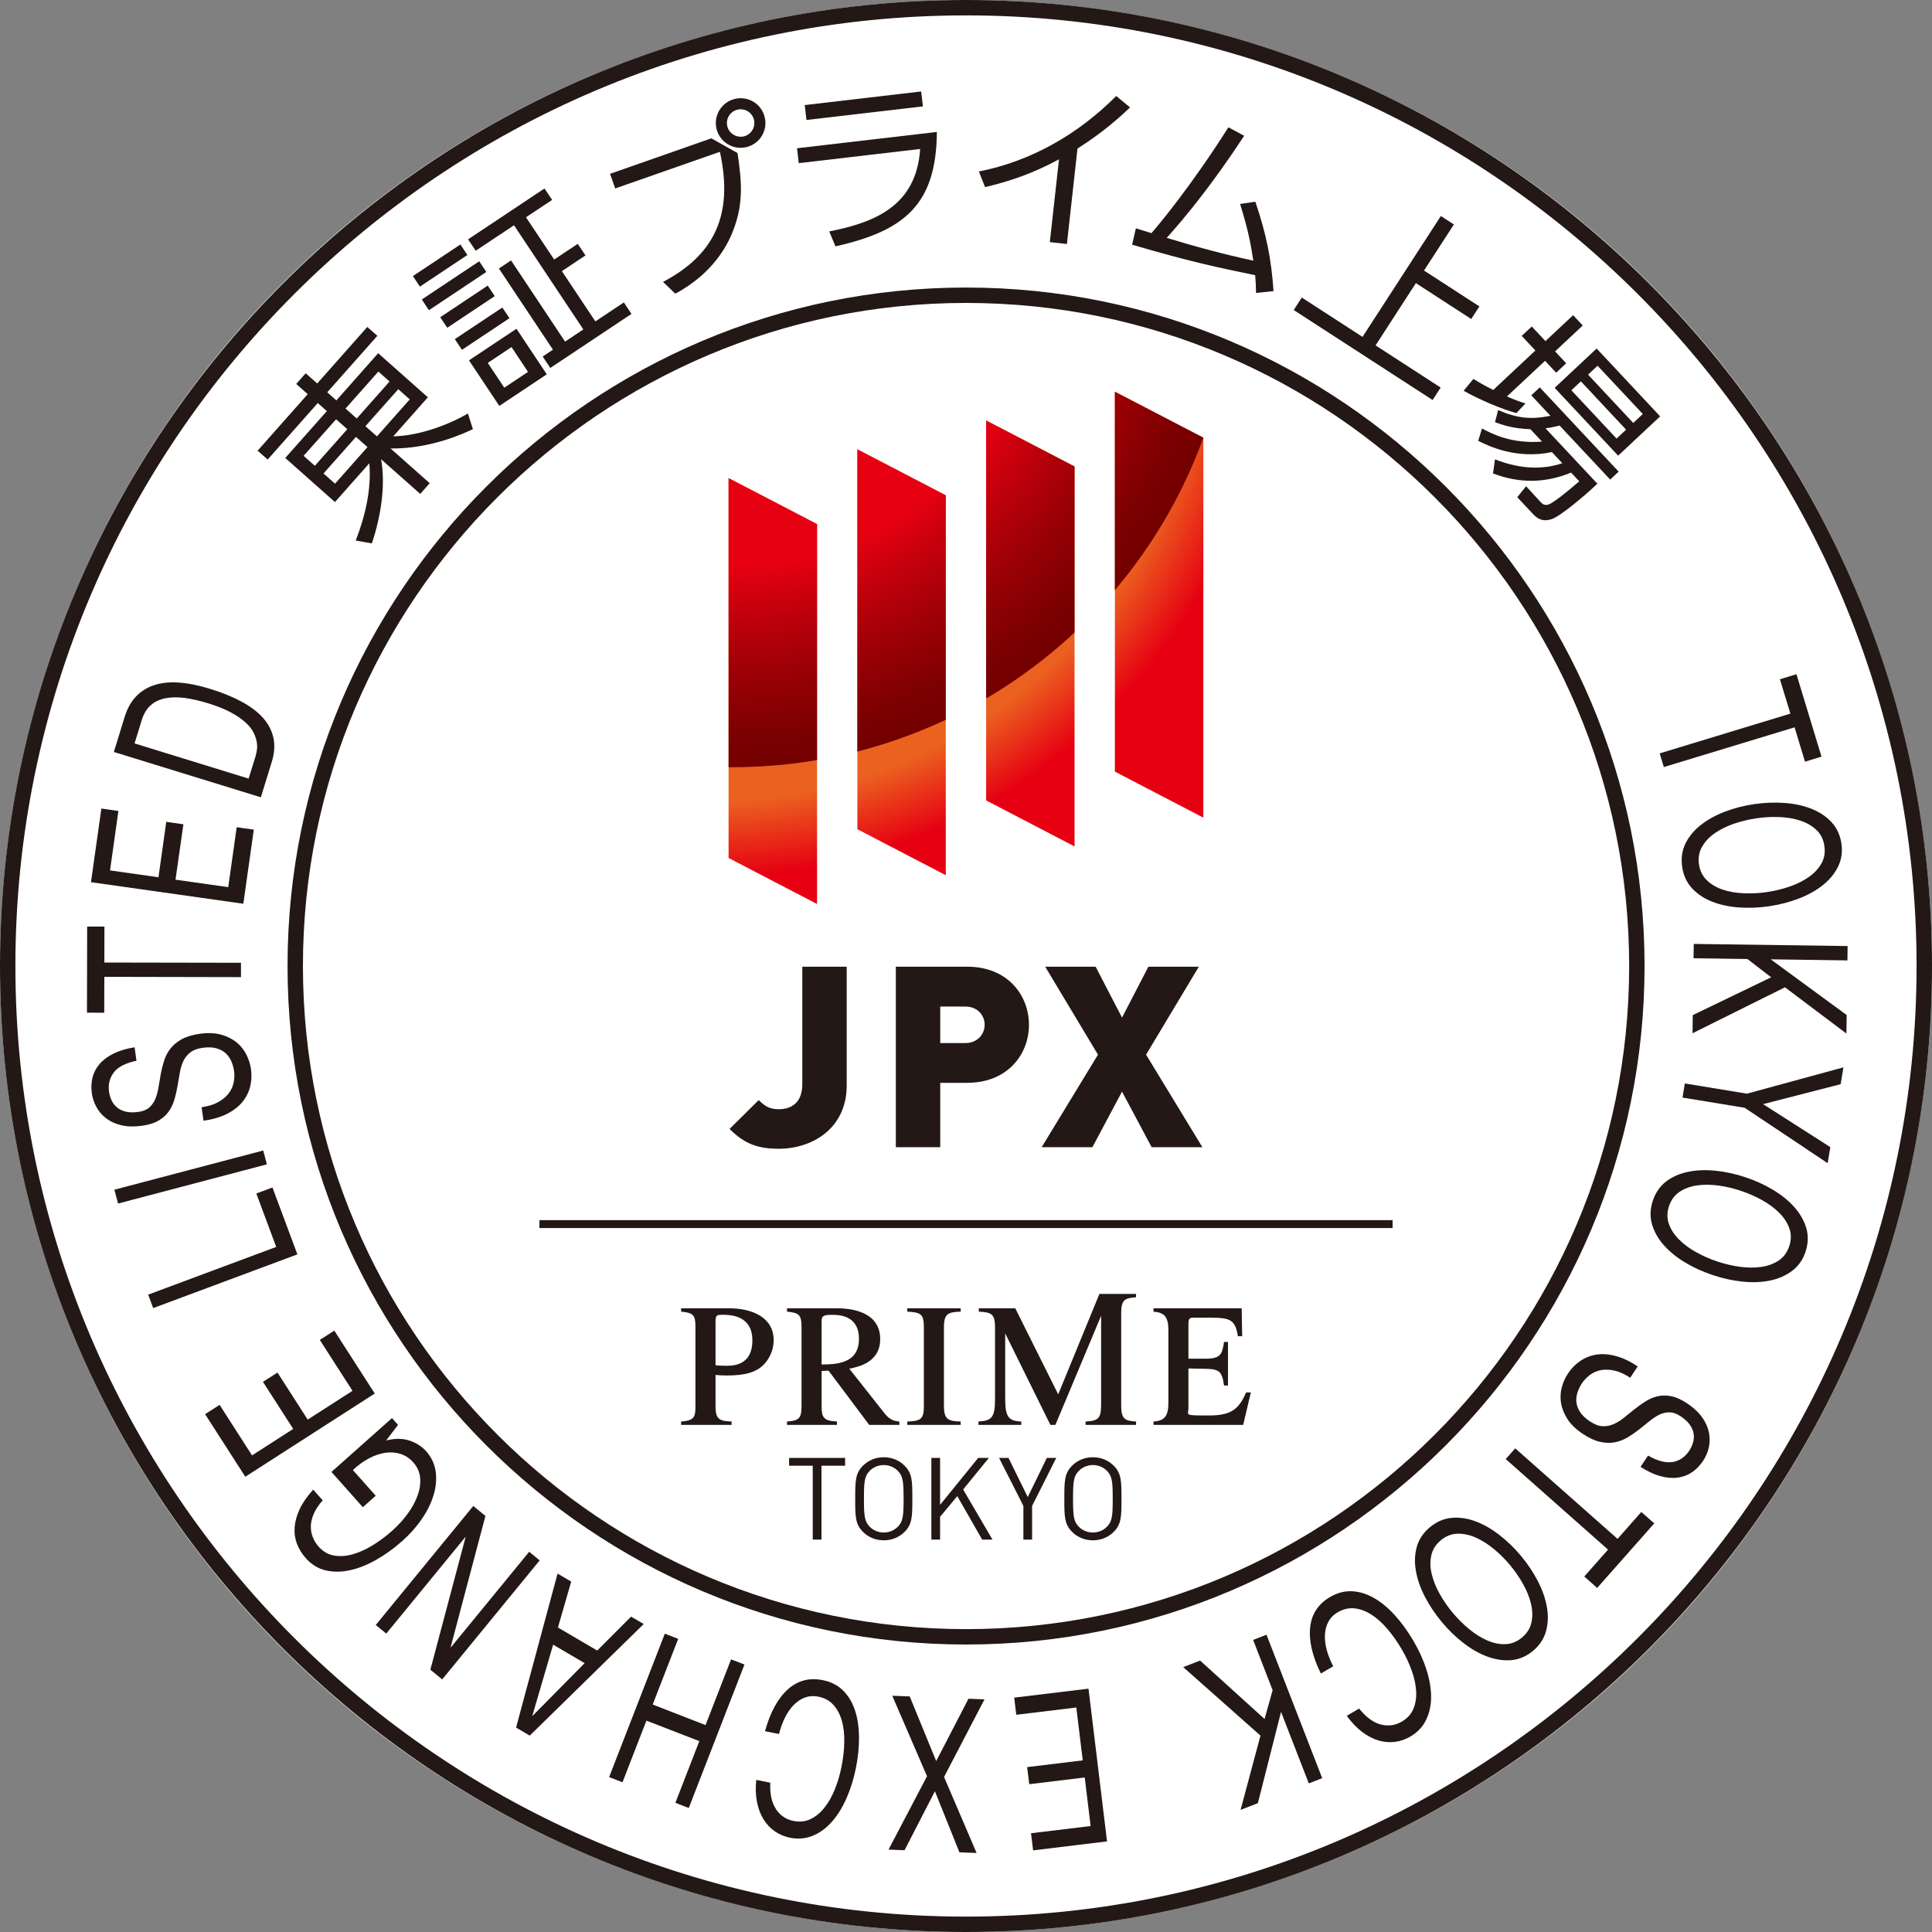
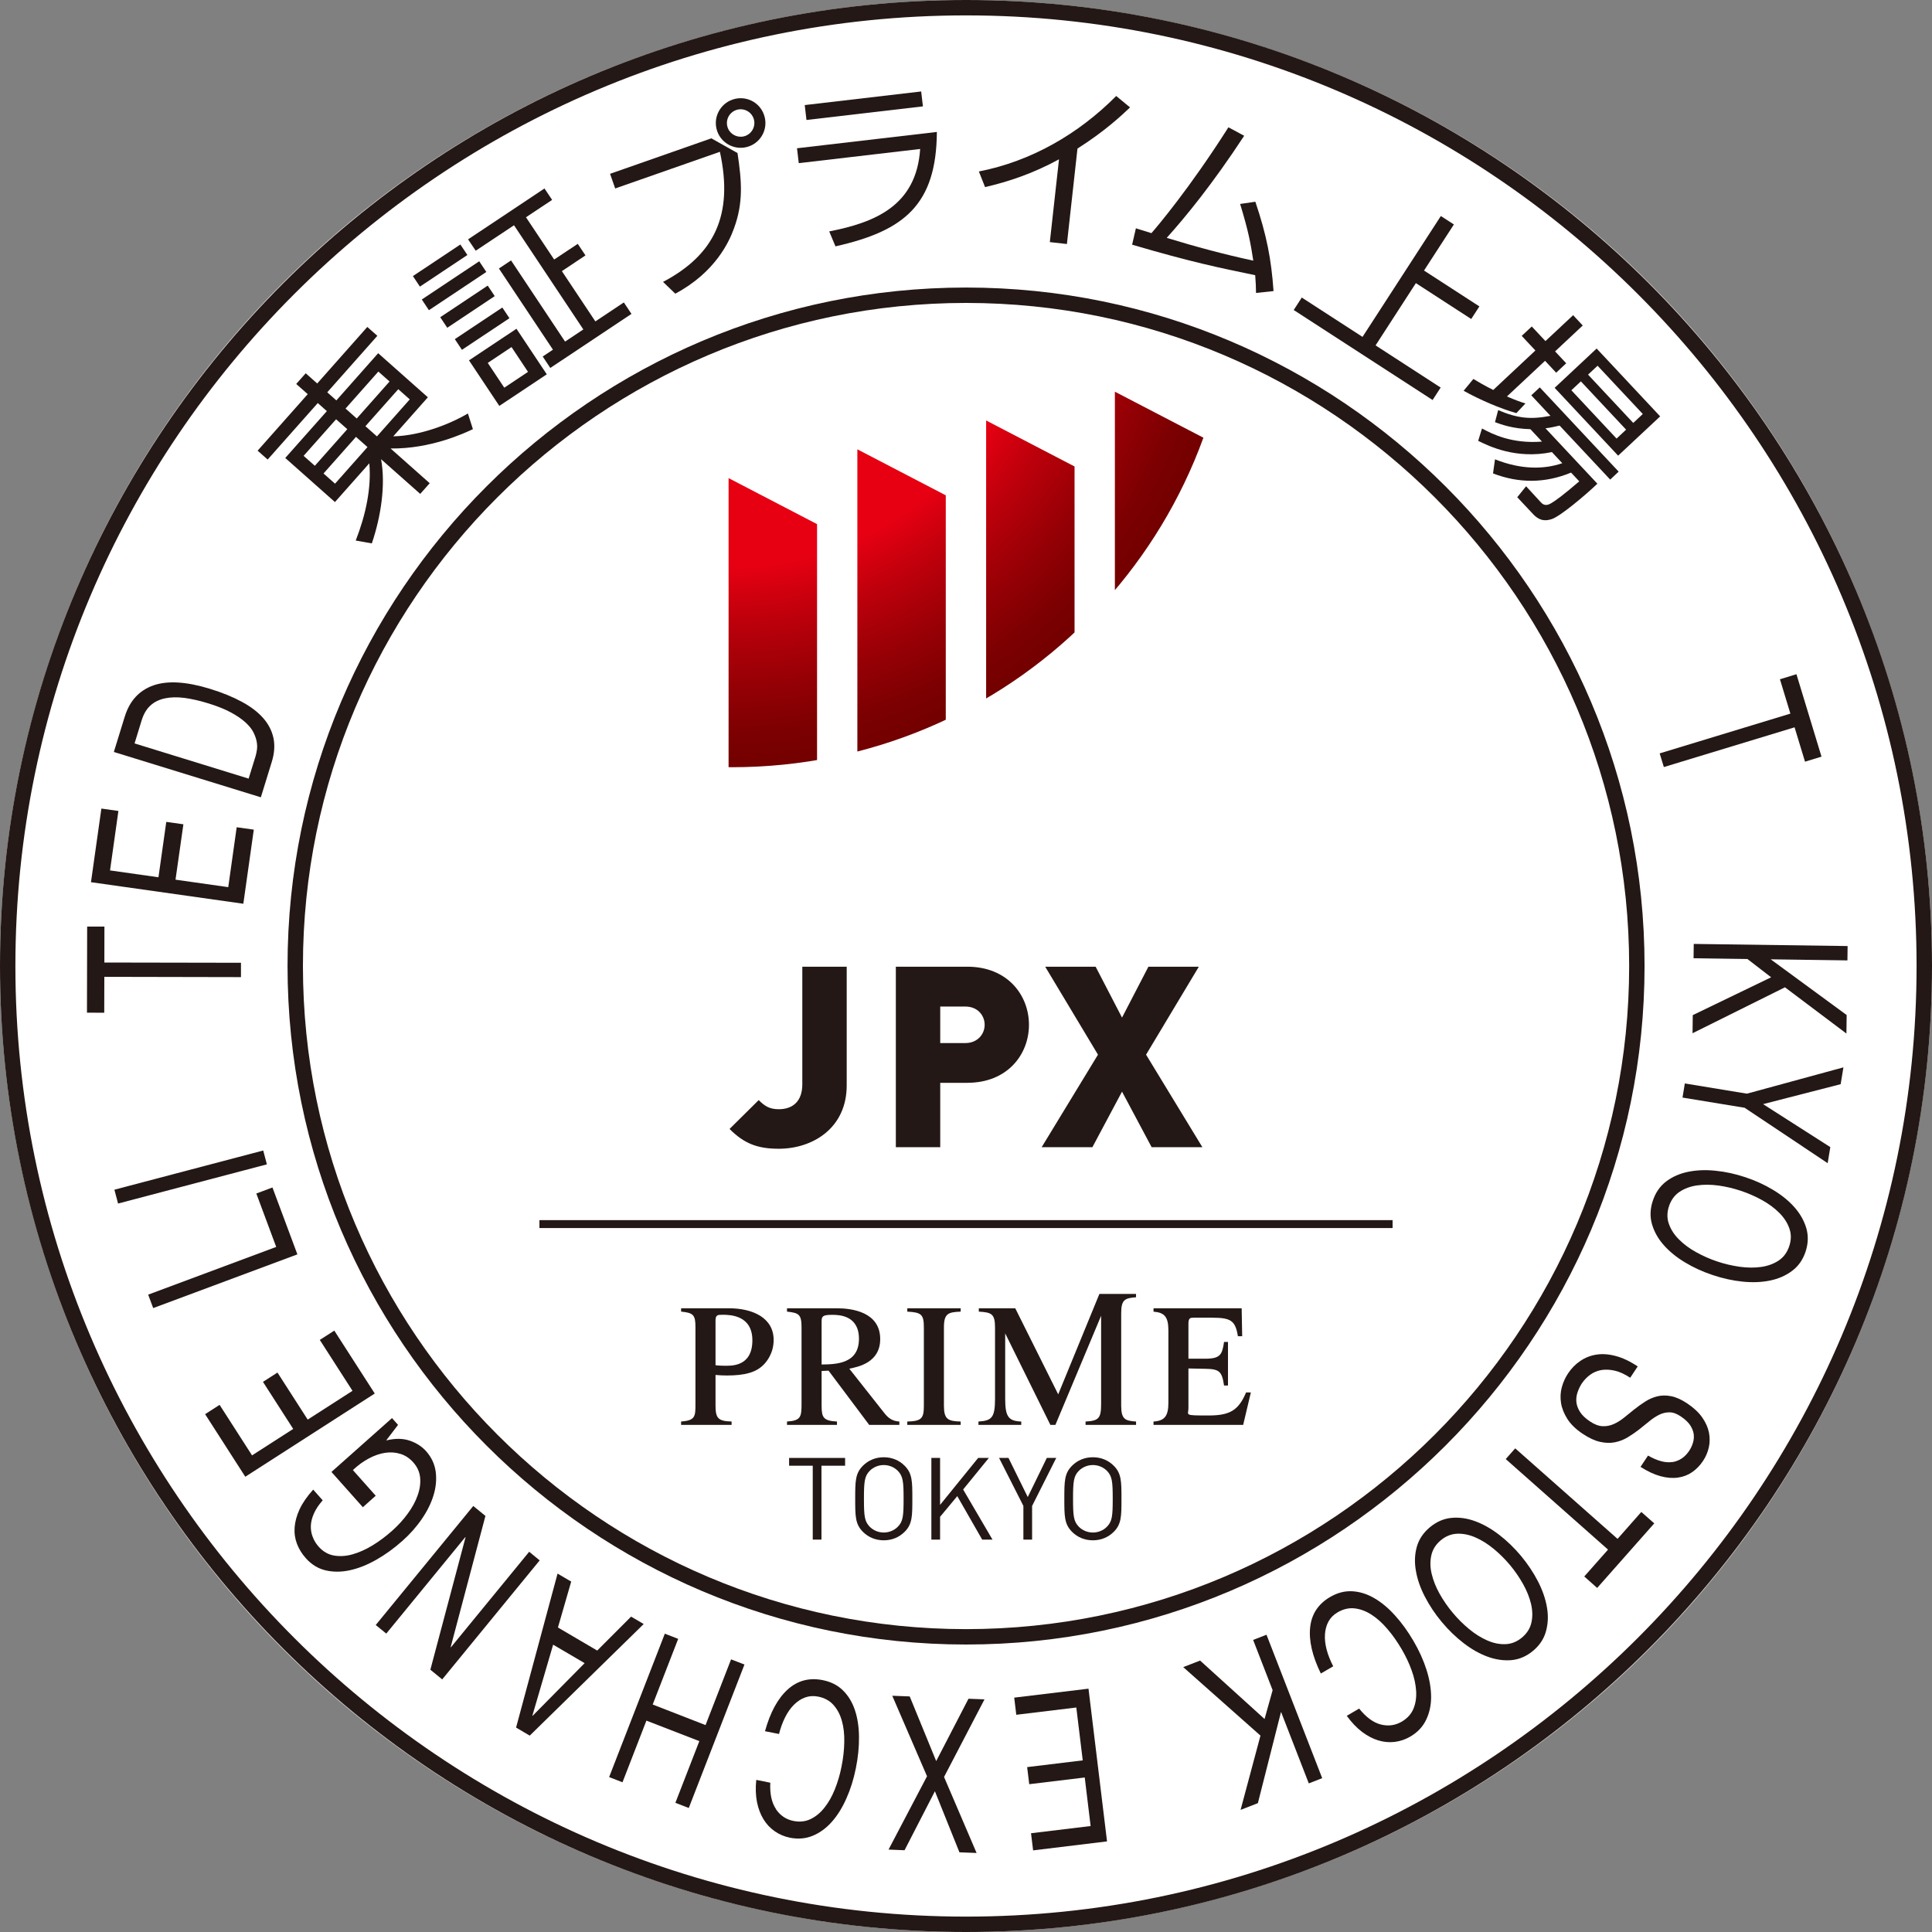
<svg xmlns="http://www.w3.org/2000/svg" id="_レイヤー_2" width="22.139mm" height="22.139mm" viewBox="0 0 62.756 62.756">
  <rect x="0" y="0" width="62.756" height="62.756" fill="#808080" stroke="none" />
  <defs>
    <style>.cls-1{fill:none;}.cls-2{fill:#231815;}.cls-3{fill:url(#_名称未設定グラデーション_6);}.cls-4{fill:url(#_名称未設定グラデーション_3);}.cls-5{fill:#fff;}.cls-6{clip-path:url(#clippath);}</style>
    <clipPath id="clippath">
      <path class="cls-1" d="M26.54,29.364l-2.874-1.495v-12.339l2.874,1.495v12.34ZM30.721,28.429l-2.872-1.495v-12.339l2.872,1.494v12.341ZM34.904,27.494l-2.872-1.495v-12.341l2.872,1.494v12.342ZM39.088,26.559l-2.874-1.495v-12.341l2.874,1.494v12.342Z" />
    </clipPath>
    <radialGradient id="_名称未設定グラデーション_6" cx="23.069" cy="10.083" fx="23.069" fy="10.083" r="24.529" gradientTransform="translate(.066 -.149) rotate(.372)" gradientUnits="userSpaceOnUse">
      <stop offset=".65" stop-color="#eb6120" />
      <stop offset=".75" stop-color="#e60012" />
    </radialGradient>
    <radialGradient id="_名称未設定グラデーション_3" cx="23.774" cy="8.627" fx="23.774" fy="8.627" r="16.294" gradientUnits="userSpaceOnUse">
      <stop offset=".6" stop-color="#e60012" />
      <stop offset=".715" stop-color="#bb000b" />
      <stop offset=".84" stop-color="#940005" />
      <stop offset=".939" stop-color="#7b0001" />
      <stop offset="1" stop-color="#730000" />
    </radialGradient>
  </defs>
  <g id="_ロゴマーク">
    <circle class="cls-5" cx="31.378" cy="31.378" r="31.378" />
    <path class="cls-2" d="M31.38,62.756C14.077,62.756,0,48.68,0,31.377S14.077,0,31.38,0s31.376,14.075,31.376,31.377-14.075,31.379-31.376,31.379ZM31.38.5C14.353.5.5,14.352.5,31.377s13.853,30.879,30.879,30.879,30.876-13.853,30.876-30.879S48.405.5,31.38.5Z" />
    <path class="cls-2" d="M31.38,53.418c-12.153,0-22.04-9.888-22.04-22.041S19.227,9.34,31.38,9.34s22.039,9.886,22.039,22.037-9.887,22.041-22.039,22.041ZM31.38,9.84c-11.877,0-21.54,9.661-21.54,21.537s9.663,21.541,21.54,21.541,21.539-9.663,21.539-21.541-9.663-21.537-21.539-21.537Z" />
    <path class="cls-2" d="M12.258,10.907l-1.628,1.836.296.263,1.358-1.533,1.614,1.432-1.124,1.268c.867-.016,1.838-.395,2.425-.742l.162.509c-.268.127-1.371.645-2.674.628l1.271,1.128-.308.347-1.272-1.127c.153.834-.003,1.858-.3,2.735l-.523-.093c.328-.841.513-1.716.441-2.509l-1.116,1.259-1.614-1.432,1.351-1.522-.295-.262-1.628,1.835-.326-.288,1.628-1.836-.374-.331.308-.347.374.331,1.627-1.836.326.288ZM9.862,14.807l.365.323,1.054-1.189-.364-.322-1.055,1.188ZM10.509,15.38l.374.331,1.054-1.189-.374-.331-1.054,1.189ZM12.29,12.069l-1.066,1.202.364.323,1.066-1.202-.365-.323ZM12.937,12.642l-1.067,1.202.374.331,1.066-1.202-.373-.331Z" />
    <path class="cls-2" d="M14.954,7.942l.228.341-1.542,1.027-.228-.342,1.542-1.026ZM15.566,8.487l.231.347-1.865,1.242-.231-.348,1.865-1.241ZM15.842,9.277l.228.342-1.542,1.027-.228-.342,1.543-1.027ZM16.317,9.989l.231.347-1.543,1.027-.231-.347,1.543-1.027ZM16.6,8.459l1.755,2.637.593-.395-2.252-3.384-1.244.827-.248-.369,2.482-1.653.248.371-.849.564.915,1.373.767-.509.25.375-.766.511,1.088,1.633.925-.616.248.372-2.637,1.756-.247-.372.333-.222-1.755-2.636.396-.264ZM16.776,10.679l.985,1.48-1.542,1.026-.985-1.48,1.542-1.026ZM16.615,11.274l-.771.514.536.805.771-.514-.535-.805Z" />
    <path class="cls-2" d="M23.108,4.494l.848.477c.139.921.193,1.62-.117,2.453-.146.408-.596,1.418-1.904,2.115l-.398-.382c1.668-.88,2.295-2.173,1.847-4.226l-3.401,1.191-.167-.476,3.292-1.153ZM24.817,3.73c.148.421-.073.879-.494,1.026-.416.146-.879-.073-1.026-.494-.149-.427.083-.883.494-1.026.416-.146.877.067,1.026.494ZM23.636,4.143c.081.23.339.354.569.274.235-.083.354-.34.274-.568-.083-.236-.339-.355-.569-.274-.229.081-.355.334-.273.568Z" />
    <path class="cls-2" d="M30.432,4.285c-.016,2.362-1.056,3.215-3.294,3.717l-.203-.485c1.468-.288,2.832-.822,2.954-2.678l-3.943.461-.057-.484,4.543-.53ZM29.922,2.971l.057.484-3.783.442-.056-.484,3.782-.442Z" />
    <path class="cls-2" d="M34.655,7.926l-.554-.062.298-2.689c-.846.461-1.634.725-2.402.902l-.201-.507c1.702-.332,3.238-1.22,4.461-2.452l.45.371c-.287.272-.828.779-1.708,1.337l-.343,3.101Z" />
    <path class="cls-2" d="M36.897,7.416c.022.009.449.139.504.157.187-.212,1.248-1.464,2.501-3.438l.512.275c-1.023,1.562-1.903,2.636-2.516,3.316.886.273,1.917.551,2.812.74-.087-.56-.151-.937-.428-1.841l.495-.072c.365,1.081.516,1.852.591,2.902l-.569.061c-.004-.21-.007-.327-.027-.577-1.188-.245-2.068-.425-3.998-.991l.123-.533Z" />
    <path class="cls-2" d="M46.256,8.788l1.798,1.165-.265.409-1.798-1.165-1.309,2.022,2.114,1.37-.262.404-4.511-2.923.262-.405,1.973,1.278,2.544-3.926.424.274-.969,1.495Z" />
    <path class="cls-2" d="M49.255,13.419c-.517-.144-1.197-.438-1.713-.726l.317-.384c.165.1.346.208.645.358l1.369-1.282-.444-.475.326-.305.445.474.899-.841.312.335-.898.841.361.386-.326.306-.361-.386-1.238,1.158c.292.125.446.18.601.227l-.294.313ZM51.887,15.712c-.42.4-1.214,1.064-1.484,1.15-.166.052-.373.086-.607-.165l-.512-.546.287-.356.492.534c.111.118.232.069.32.019.164-.098.399-.27.915-.713l-.266-.284c-.849.35-1.691.351-2.535.027l.064-.458c.86.341,1.595.328,2.186.126l-.337-.361c-1.158.241-2.052-.194-2.395-.366l.124-.401c.338.184.973.503,1.949.426l-.377-.403c-.57-.015-.936-.149-1.15-.228l.103-.391c.632.268,1.054.311,1.699.185l-.623-.666.276-.258,2.562,2.737-.275.258-1.643-1.754c-.182.043-.294.068-.459.088l1.687,1.801ZM53.926,13.525l-1.365,1.276-2.062-2.203,1.364-1.277,2.063,2.204ZM52.82,13.956l-1.469-1.568-.309.289,1.468,1.569.31-.29ZM53.362,13.448l-1.469-1.568-.309.289,1.468,1.569.31-.29Z" />
    <path class="cls-2" d="M57.818,22.064l.535-.164.814,2.678-.536.163-.339-1.116-4.246,1.291-.136-.444,4.246-1.292-.339-1.115Z" />
-     <path class="cls-2" d="M57.968,26.082c.322.022.613.087.873.19.261.104.479.248.652.435.173.187.279.417.32.69.04.275.004.527-.109.754-.111.229-.279.43-.498.604s-.48.318-.781.434c-.303.115-.621.198-.958.248-.337.049-.667.062-.988.039-.321-.024-.613-.088-.874-.191-.26-.104-.477-.249-.648-.436-.17-.186-.275-.416-.316-.691-.039-.274-.006-.525.105-.754.11-.227.275-.428.495-.602.22-.175.479-.318.782-.435.301-.114.62-.198.957-.247s.667-.062.988-.038ZM56.32,26.757c-.235.081-.443.184-.623.31-.18.125-.316.272-.412.442-.096.168-.129.358-.098.568.031.211.117.382.258.518.139.135.313.236.521.305.209.068.437.107.686.116.25.011.498-.003.748-.04.248-.037.492-.096.727-.176.236-.082.445-.184.624-.311.18-.125.317-.271.413-.441.096-.169.127-.358.096-.568-.029-.211-.115-.383-.256-.518s-.314-.236-.522-.305-.437-.107-.686-.117-.499.004-.747.041c-.25.037-.492.096-.729.176Z" />
    <path class="cls-2" d="M60.009,31.196l-2.492-.035,2.467,1.809-.008.602-1.996-1.502-3.002,1.492.007-.588,2.546-1.229-.77-.594-1.75-.025.006-.465,4.998.069-.006.466Z" />
    <path class="cls-2" d="M54.652,35.653l.075-.46,2.017.332,3.135-.855-.09.547-2.52.648,2.184,1.396-.086.522-2.697-1.8-2.018-.331Z" />
    <path class="cls-2" d="M57.595,38.651c.276.166.508.354.693.563.186.211.314.438.386.682.07.244.062.498-.025.762-.089.264-.233.471-.438.623-.203.153-.442.258-.716.314-.275.057-.574.068-.895.035-.321-.033-.643-.104-.967-.213-.322-.107-.623-.244-.898-.41-.277-.166-.508-.355-.693-.564-.187-.211-.312-.438-.382-.681s-.06-.497.028-.76c.088-.264.232-.472.434-.626.201-.152.439-.257.714-.313s.572-.069.894-.034c.32.032.643.103.966.211.323.107.623.244.899.411ZM55.82,38.509c-.247-.033-.479-.035-.695-.004-.217.031-.406.1-.568.208-.161.108-.275.263-.343.464s-.069.394-.005.576c.064.185.174.354.329.508.155.156.341.294.56.414.217.121.445.222.686.302.238.08.481.136.729.171.246.034.479.035.695.005.217-.031.406-.101.568-.208.161-.108.275-.263.342-.465.068-.201.07-.393.005-.576-.063-.184-.174-.353-.328-.508-.155-.155-.341-.293-.56-.414-.218-.121-.446-.221-.686-.301s-.481-.137-.729-.172Z" />
    <path class="cls-2" d="M54.335,47.491c.22-.041.396-.16.531-.361.055-.082.096-.17.125-.264.029-.095.037-.189.024-.287-.015-.098-.055-.195-.12-.293-.067-.098-.17-.191-.305-.282-.129-.085-.25-.129-.364-.128-.115,0-.228.026-.337.081-.109.056-.218.127-.324.216-.109.09-.22.18-.336.27-.115.088-.236.172-.363.248s-.265.129-.412.158c-.148.029-.309.025-.479-.014-.171-.037-.36-.125-.566-.262-.221-.148-.387-.309-.497-.482-.111-.176-.18-.35-.207-.523-.026-.175-.018-.346.027-.509.045-.164.113-.313.201-.446.109-.163.241-.299.396-.404.155-.106.328-.176.521-.207s.401-.017.628.043c.228.059.467.172.719.34l-.244.367c-.175-.115-.342-.193-.5-.229-.156-.036-.302-.042-.436-.021-.133.023-.254.074-.361.151s-.197.171-.27.278c-.059.088-.105.184-.141.287-.036.104-.05.209-.041.317.01.108.049.217.117.325.067.107.178.213.328.313.145.096.277.147.402.153.125.007.245-.016.36-.066.114-.05.228-.119.337-.207.109-.089.221-.178.334-.27.115-.09.232-.176.355-.254.123-.08.254-.137.393-.172s.288-.037.449-.006c.162.031.338.109.527.236.21.141.371.291.485.453.113.162.187.326.22.491.032.165.031.327-.004.485-.037.159-.099.305-.188.438-.1.149-.217.271-.354.365-.136.094-.29.153-.463.177-.173.024-.361.009-.562-.045-.203-.055-.42-.156-.652-.303l.244-.367c.313.178.58.246.801.207Z" />
    <path class="cls-2" d="M53.314,49.112l.42.371-1.854,2.097-.419-.372.772-.873-3.323-2.941.308-.348,3.324,2.94.772-.874Z" />
    <path class="cls-2" d="M49.955,51.362c.147.287.246.568.293.844.049.277.037.537-.031.782-.066.245-.207.457-.42.635-.214.178-.447.278-.699.302-.254.021-.512-.015-.775-.111-.264-.096-.523-.242-.778-.439-.257-.197-.493-.426-.712-.688s-.4-.535-.549-.822-.246-.568-.293-.845c-.049-.276-.037-.536.031-.779.069-.243.211-.454.424-.632.214-.178.445-.279.697-.304s.51.011.773.107c.263.097.522.243.777.439.257.197.494.427.713.688.217.262.4.536.549.823ZM48.517,50.31c-.192-.159-.389-.283-.59-.37-.201-.088-.398-.128-.592-.121-.194.007-.373.078-.536.214-.163.137-.265.3-.306.489-.043.19-.039.392.012.604.051.214.137.43.258.646.123.217.264.423.426.615.161.194.338.369.531.529.191.158.389.282.588.369.201.088.398.129.594.121.193-.007.372-.078.535-.214.163-.137.266-.3.307-.489.043-.189.037-.391-.012-.604-.051-.214-.138-.429-.259-.646-.122-.217-.264-.424-.425-.617-.162-.193-.339-.369-.531-.527Z" />
    <path class="cls-2" d="M44.849,56.015c.242.062.47.032.682-.091.18-.106.307-.244.379-.415.072-.172.102-.363.09-.576-.013-.211-.059-.434-.143-.666-.082-.232-.19-.462-.322-.688-.144-.247-.299-.468-.467-.664-.168-.197-.34-.353-.52-.467-.178-.115-.36-.183-.547-.204-.186-.021-.369.022-.549.127-.134.077-.232.178-.3.3-.066.123-.104.261-.114.416-.01.154.008.32.055.498s.119.357.213.541l-.402.234c-.277-.567-.393-1.067-.347-1.5.046-.432.264-.762.649-.986.234-.137.473-.199.714-.186.242.012.48.086.714.221.232.133.459.32.676.561.219.24.418.518.603.832.184.314.325.627.424.939s.148.607.149.883c0,.275-.057.523-.166.748-.109.223-.279.402-.511.537-.158.093-.325.149-.502.172-.177.021-.354.006-.532-.047-.178-.053-.355-.146-.531-.277-.175-.133-.342-.308-.498-.523l.402-.235c.225.28.457.452.701.517Z" />
    <path class="cls-2" d="M42.513,57.929l-.902-2.323-.752,2.965-.562.218.646-2.412-2.509-2.225.548-.213,2.094,1.898.262-.936-.633-1.632.434-.169,1.809,4.659-.434.169Z" />
    <path class="cls-2" d="M33.558,60.105l-.068-.557,1.936-.234-.191-1.577-1.803.218-.068-.555,1.806-.219-.209-1.717-1.95.236-.067-.557,2.413-.291.602,4.961-2.398.291Z" />
    <path class="cls-2" d="M31.723,60.189l-.558-.021-.797-1.984-.986,1.916-.52-.021,1.25-2.382-1.129-2.615.567.022.86,2.1,1.049-2.025.52.02-1.314,2.521,1.058,2.471Z" />
    <path class="cls-2" d="M25.201,58.762c.141.209.33.338.57.386.205.041.392.021.559-.06.168-.081.318-.204.449-.37.133-.166.244-.363.337-.593s.165-.472.216-.728c.057-.279.088-.549.092-.807.006-.258-.02-.488-.078-.693-.057-.205-.148-.376-.273-.516s-.291-.23-.496-.271c-.149-.029-.291-.021-.422.026s-.252.126-.361.234c-.111.108-.207.245-.29.409s-.149.346-.2.545l-.455-.09c.168-.609.413-1.061.735-1.354.321-.291.702-.393,1.141-.305.266.053.485.164.657.334.173.171.302.383.387.639.086.255.13.545.133.869.004.324-.03.665-.102,1.021-.072.357-.175.686-.309.984-.133.299-.291.553-.474.758-.184.207-.39.356-.62.451-.23.094-.477.114-.74.062-.179-.037-.342-.105-.488-.207-.146-.1-.269-.229-.366-.387-.099-.158-.169-.344-.214-.561-.043-.216-.051-.456-.024-.723l.456.092c-.018.357.043.642.182.851Z" />
    <path class="cls-2" d="M21.938,58.56l.778-2.004-1.719-.666-.777,2.003-.434-.169,1.809-4.658.434.168-.828,2.133,1.717.668.829-2.135.435.168-1.809,4.66-.435-.168Z" />
    <path class="cls-2" d="M16.763,56.116l1.348-5.002.443.26-.431,1.491,1.276.749,1.1-1.102.41.24-3.702,3.625-.444-.262ZM17.967,53.423l-.675,2.307.008.004,1.69-1.711-1.023-.6Z" />
    <path class="cls-2" d="M13.979,54.237l1.143-4.303-.007-.006-2.568,3.135-.342-.279,3.168-3.866.395.323-1.129,4.26.008.007,2.542-3.103.341.28-3.166,3.866-.384-.314Z" />
    <path class="cls-2" d="M13.305,46.794c.22.076.398.19.536.344.173.195.276.416.311.66.033.246.012.5-.067.763s-.206.522-.384.78c-.176.258-.387.495-.632.712-.271.242-.554.446-.847.612-.291.166-.577.279-.854.34-.277.061-.54.062-.787.005-.248-.057-.464-.19-.648-.397-.127-.142-.221-.296-.286-.463-.064-.168-.091-.346-.077-.535s.067-.386.162-.591c.096-.205.242-.417.441-.638l.309.348c-.127.145-.223.285-.283.424-.062.138-.096.27-.102.397-.005.128.014.249.059.364.043.117.108.224.195.321.142.159.308.255.5.288.191.032.393.02.605-.041.212-.06.428-.157.648-.291.221-.136.43-.292.629-.469.195-.174.366-.359.51-.559.146-.198.254-.396.323-.596.071-.197.098-.389.081-.572-.018-.184-.091-.35-.221-.496-.122-.137-.26-.229-.416-.277-.156-.05-.321-.062-.496-.037-.174.026-.351.087-.531.182-.181.096-.355.222-.521.379l.742.834-.418.373-1.02-1.146,1.967-1.749.196.22-.385.506c.286-.071.54-.069.76.006Z" />
    <path class="cls-2" d="M6.662,45.936l.471-.303,1.054,1.641,1.337-.859-.982-1.529.471-.302.982,1.528,1.455-.935-1.062-1.653.471-.303,1.314,2.044-4.205,2.703-1.305-2.032Z" />
    <path class="cls-2" d="M4.813,42.053l4.159-1.55-.646-1.735.524-.196.81,2.173-4.684,1.745-.163-.437Z" />
    <path class="cls-2" d="M3.716,38.644l4.834-1.273.119.45-4.834,1.273-.119-.45Z" />
-     <path class="cls-2" d="M3.699,34.835c-.138.176-.19.383-.158.623.014.097.041.191.082.281.04.089.098.166.172.229.075.064.17.11.285.14.114.029.252.031.414.01.152-.021.271-.069.358-.146.086-.076.151-.172.198-.284.045-.114.078-.24.1-.378.021-.138.045-.279.072-.423.027-.145.062-.287.107-.428.043-.141.111-.272.203-.393.092-.119.215-.221.367-.307.153-.086.354-.146.598-.18.264-.036.494-.025.693.031s.366.143.501.254c.136.113.241.247.317.4.074.152.123.309.145.467.027.193.018.383-.027.564-.047.184-.13.35-.252.5-.124.15-.29.279-.5.387-.209.105-.463.18-.764.221l-.061-.438c.209-.029.384-.082.525-.158.144-.078.257-.169.341-.275.085-.104.142-.223.171-.352s.035-.259.018-.389c-.016-.104-.043-.205-.085-.307s-.104-.19-.181-.265c-.079-.075-.18-.13-.303-.166s-.274-.042-.455-.017c-.17.023-.305.074-.402.152-.099.077-.173.174-.226.287-.052.115-.091.241-.113.38-.023.138-.048.278-.073.423-.024.144-.057.286-.097.426-.04.142-.099.271-.181.389-.079.118-.189.22-.332.303-.141.084-.325.143-.553.173-.249.034-.471.028-.662-.018-.193-.046-.355-.119-.49-.222-.133-.102-.24-.224-.318-.367-.078-.143-.129-.293-.15-.451-.025-.178-.018-.348.021-.507.039-.161.116-.308.229-.44s.265-.245.451-.339c.188-.094.417-.163.688-.206l.061.436c-.352.076-.598.201-.736.377Z" />
    <path class="cls-2" d="M3.385,32.896l-.56-.002.006-2.797h.561l-.002,1.168,4.437.008v.466s-4.438-.009-4.438-.009l-.003,1.166Z" />
    <path class="cls-2" d="M3.292,26.264l.554.078-.272,1.931,1.573.223.254-1.799.556.078-.256,1.799,1.713.243.274-1.946.556.078-.34,2.407-4.949-.7.338-2.392Z" />
    <path class="cls-2" d="M4.052,23.28c.158-.515.469-.853.928-1.016.461-.162,1.074-.125,1.842.111.4.123.747.265,1.037.423.291.157.521.335.693.53.172.197.282.414.332.652.048.236.029.494-.057.771l-.354,1.147-4.775-1.472.354-1.148ZM8.304,24.552c.016-.051.029-.115.041-.193s.011-.166-.006-.264c-.018-.098-.053-.199-.107-.307s-.141-.216-.26-.324c-.117-.107-.273-.215-.467-.32-.195-.106-.439-.205-.734-.296-.285-.088-.547-.147-.783-.179-.237-.029-.449-.024-.635.016-.186.041-.342.117-.467.232-.127.115-.221.275-.285.482l-.23.749,3.705,1.143.229-.739Z" />
    <rect class="cls-2" x="17.522" y="39.633" width="27.713" height=".257" />
    <path class="cls-2" d="M25.297,37.314c-.686,0-1.121-.163-1.599-.643l.946-.937c.183.178.332.296.653.296.443,0,.764-.246.764-.809v-3.819h1.442v3.854c0,1.389-1.106,2.058-2.206,2.058Z" />
    <path class="cls-2" d="M31.423,35.173h-.882v2.09h-1.442v-5.862h2.324c1.301,0,2,.922,2,1.887s-.699,1.884-2,1.884ZM31.358,32.695h-.817v1.186h.817c.394,0,.626-.289.626-.593,0-.306-.231-.593-.626-.593Z" />
    <path class="cls-2" d="M37.408,37.263l-.962-1.804-.962,1.804h-1.648l1.829-3.005-1.714-2.857h1.638l.857,1.653.857-1.653h1.638l-1.714,2.857,1.829,3.005h-1.648Z" />
    <g class="cls-6">
-       <circle class="cls-3" cx="23.069" cy="10.083" r="24.528" transform="translate(-.065 .15) rotate(-.372)" />
      <path class="cls-4" d="M40.069,8.627c0,8.998-7.249,16.294-16.294,16.294S7.48,17.625,7.48,8.627,14.774-7.667,23.775-7.667,40.069-.371,40.069,8.627Z" />
    </g>
    <path class="cls-2" d="M26.683,47.61v2.4h-.283v-2.4h-.768v-.253h1.819v.253h-.768Z" />
    <path class="cls-2" d="M29.385,49.757c-.179.179-.414.276-.678.276s-.499-.097-.678-.276c-.25-.25-.25-.511-.25-1.073s0-.824.25-1.073c.179-.179.414-.276.678-.276s.5.097.678.276c.25.25.25.511.25,1.073s0,.824-.25,1.073ZM29.165,47.778c-.116-.119-.283-.19-.458-.19s-.343.071-.458.19c-.168.172-.186.35-.186.906s.019.734.186.906c.116.119.283.19.458.19s.343-.071.458-.19c.168-.171.186-.35.186-.906s-.019-.734-.186-.906Z" />
    <path class="cls-2" d="M31.904,50.011l-.809-1.413-.559.671v.742h-.283v-2.654h.283v1.525l1.237-1.525h.347l-.835,1.025.954,1.629h-.335Z" />
    <path class="cls-2" d="M33.525,48.915v1.096h-.283v-1.096l-.79-1.558h.306l.626,1.271.619-1.271h.306l-.783,1.558Z" />
    <path class="cls-2" d="M36.178,49.757c-.179.179-.414.276-.678.276s-.5-.097-.678-.276c-.25-.25-.25-.511-.25-1.073s0-.824.25-1.073c.179-.179.414-.276.678-.276s.5.097.678.276c.25.25.25.511.25,1.073s0,.824-.25,1.073ZM35.958,47.778c-.116-.119-.283-.19-.458-.19s-.343.071-.459.19c-.168.172-.186.35-.186.906s.019.734.186.906c.116.119.283.19.459.19s.343-.071.458-.19c.168-.171.186-.35.186-.906s-.019-.734-.186-.906Z" />
    <path class="cls-2" d="M22.125,42.496h1.551c.766,0,1.454.303,1.454,1.03,0,.446-.244.725-.339.816-.239.235-.594.337-1.177.337-.133,0-.239-.006-.372-.017v.997c0,.418.094.503.522.515v.109h-1.64v-.109c.466-.034.466-.166.466-.578v-2.477c0-.406-.061-.475-.466-.515v-.109ZM23.243,44.346c.105.011.174.017.29.017.205,0,.906.044.906-.826,0-.818-.725-.83-.969-.83-.166,0-.228.006-.228.195v1.444Z" />
    <path class="cls-2" d="M29.213,46.284h-.979l-1.321-1.762-.225.011v1.127c0,.383.056.492.499.515v.109h-1.623v-.109c.45-.029.472-.149.472-.578v-2.477c0-.423-.083-.475-.472-.515v-.109h1.617c.494,0,1.41.12,1.41,1.001,0,.767-.721.904-1.004.961l1.143,1.448c.122.154.255.257.483.269v.109ZM26.688,44.322c.466-.006,1.213-.017,1.213-.835,0-.761-.642-.778-.869-.778-.294,0-.344.04-.344.206v1.407Z" />
    <path class="cls-2" d="M29.471,46.175c.472-.011.538-.109.538-.515v-2.54c0-.423-.078-.492-.538-.515v-.109h1.734v.109c-.405.017-.544.057-.544.515v2.54c0,.446.133.503.544.515v.109h-1.734v-.109Z" />
    <path class="cls-2" d="M40.382,46.284h-2.913v-.109c.355-.023.483-.171.483-.611v-2.347c0-.452-.133-.583-.483-.611v-.109h2.863l.017.906h-.139c-.083-.509-.228-.601-.844-.601h-.58c-.117,0-.183,0-.183.194v1.138h.547c.494,0,.549-.137.61-.544h.128v1.416h-.128c-.067-.458-.15-.538-.61-.544l-.547-.011v1.287c0,.235-.169.24.658.24.694,0,.971-.172,1.215-.749h.155l-.25,1.055Z" />
    <path class="cls-2" d="M36.901,42.139v-.109h-1.19l-1.338,3.262-1.395-2.796h-1.184v.109c.411.023.527.069.527.515v2.323c0,.618-.117.704-.538.732v.109h1.39v-.109c-.405-.017-.522-.143-.522-.732v-2.132l1.468,2.973h.163l1.485-3.545v2.858c0,.469-.072.555-.505.578v.109h1.64v-.109c-.355-.023-.483-.074-.483-.515v-3.007c0-.452.133-.486.483-.515Z" />
  </g>
</svg>